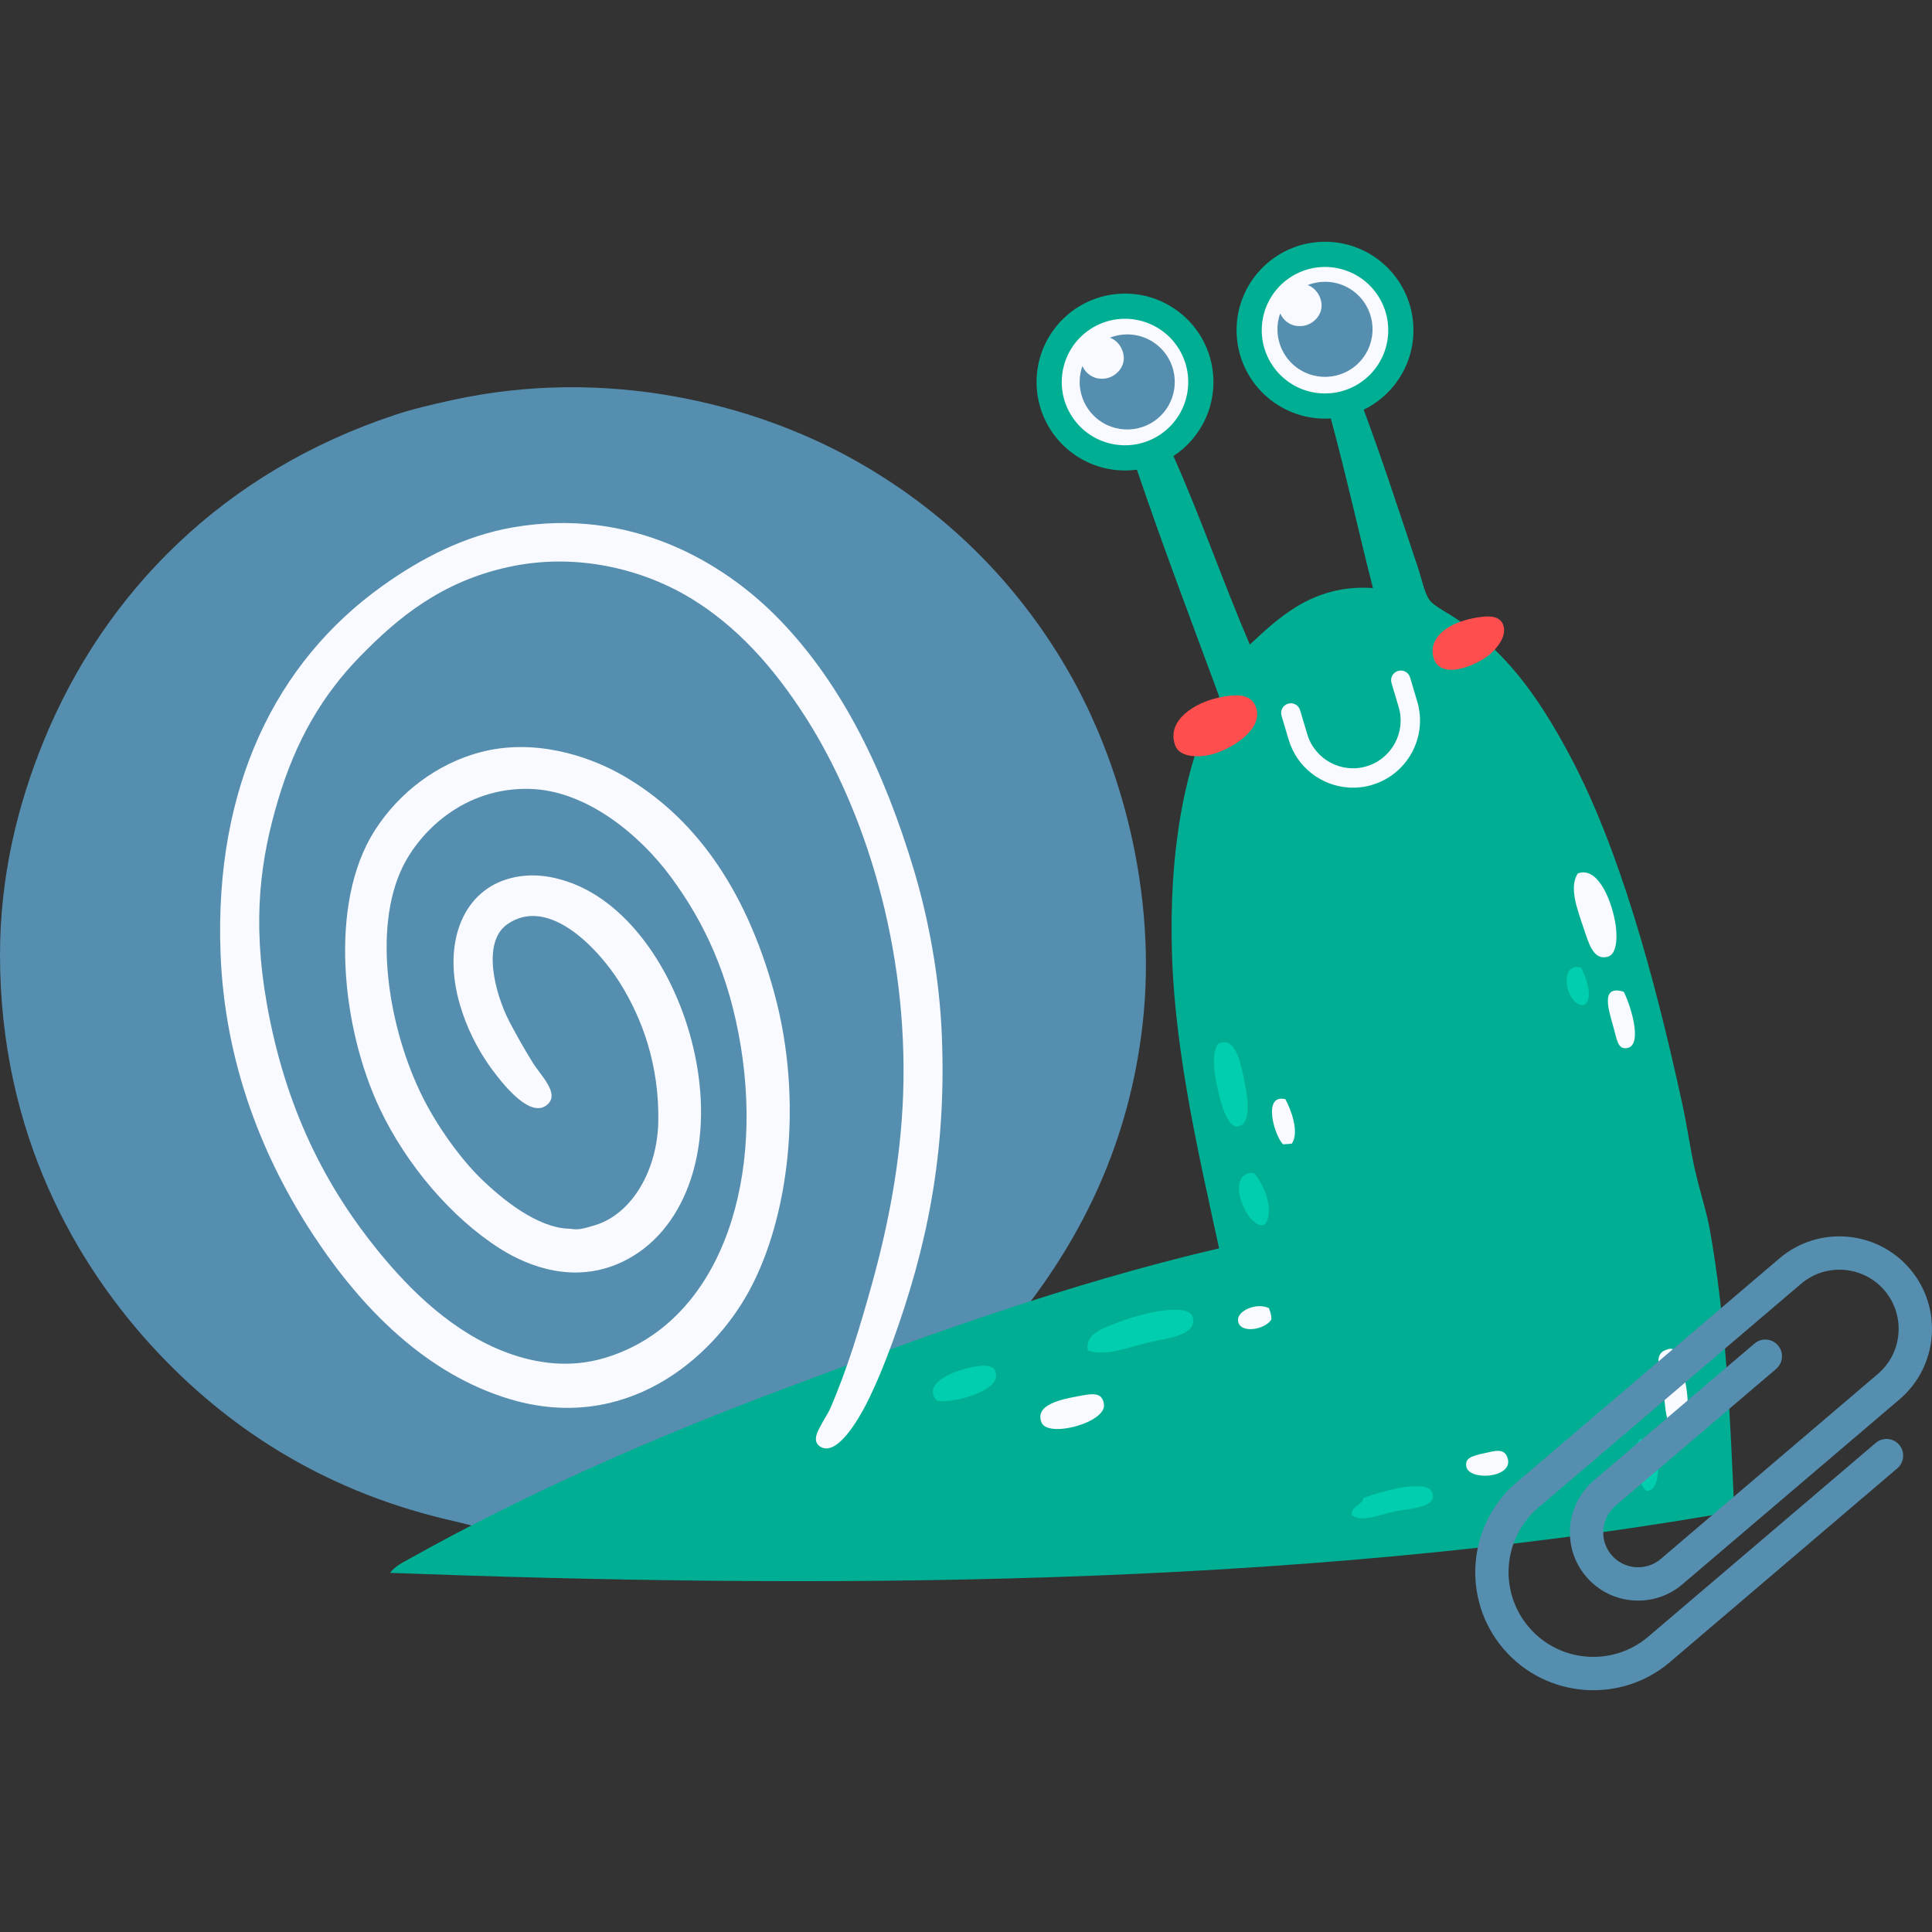
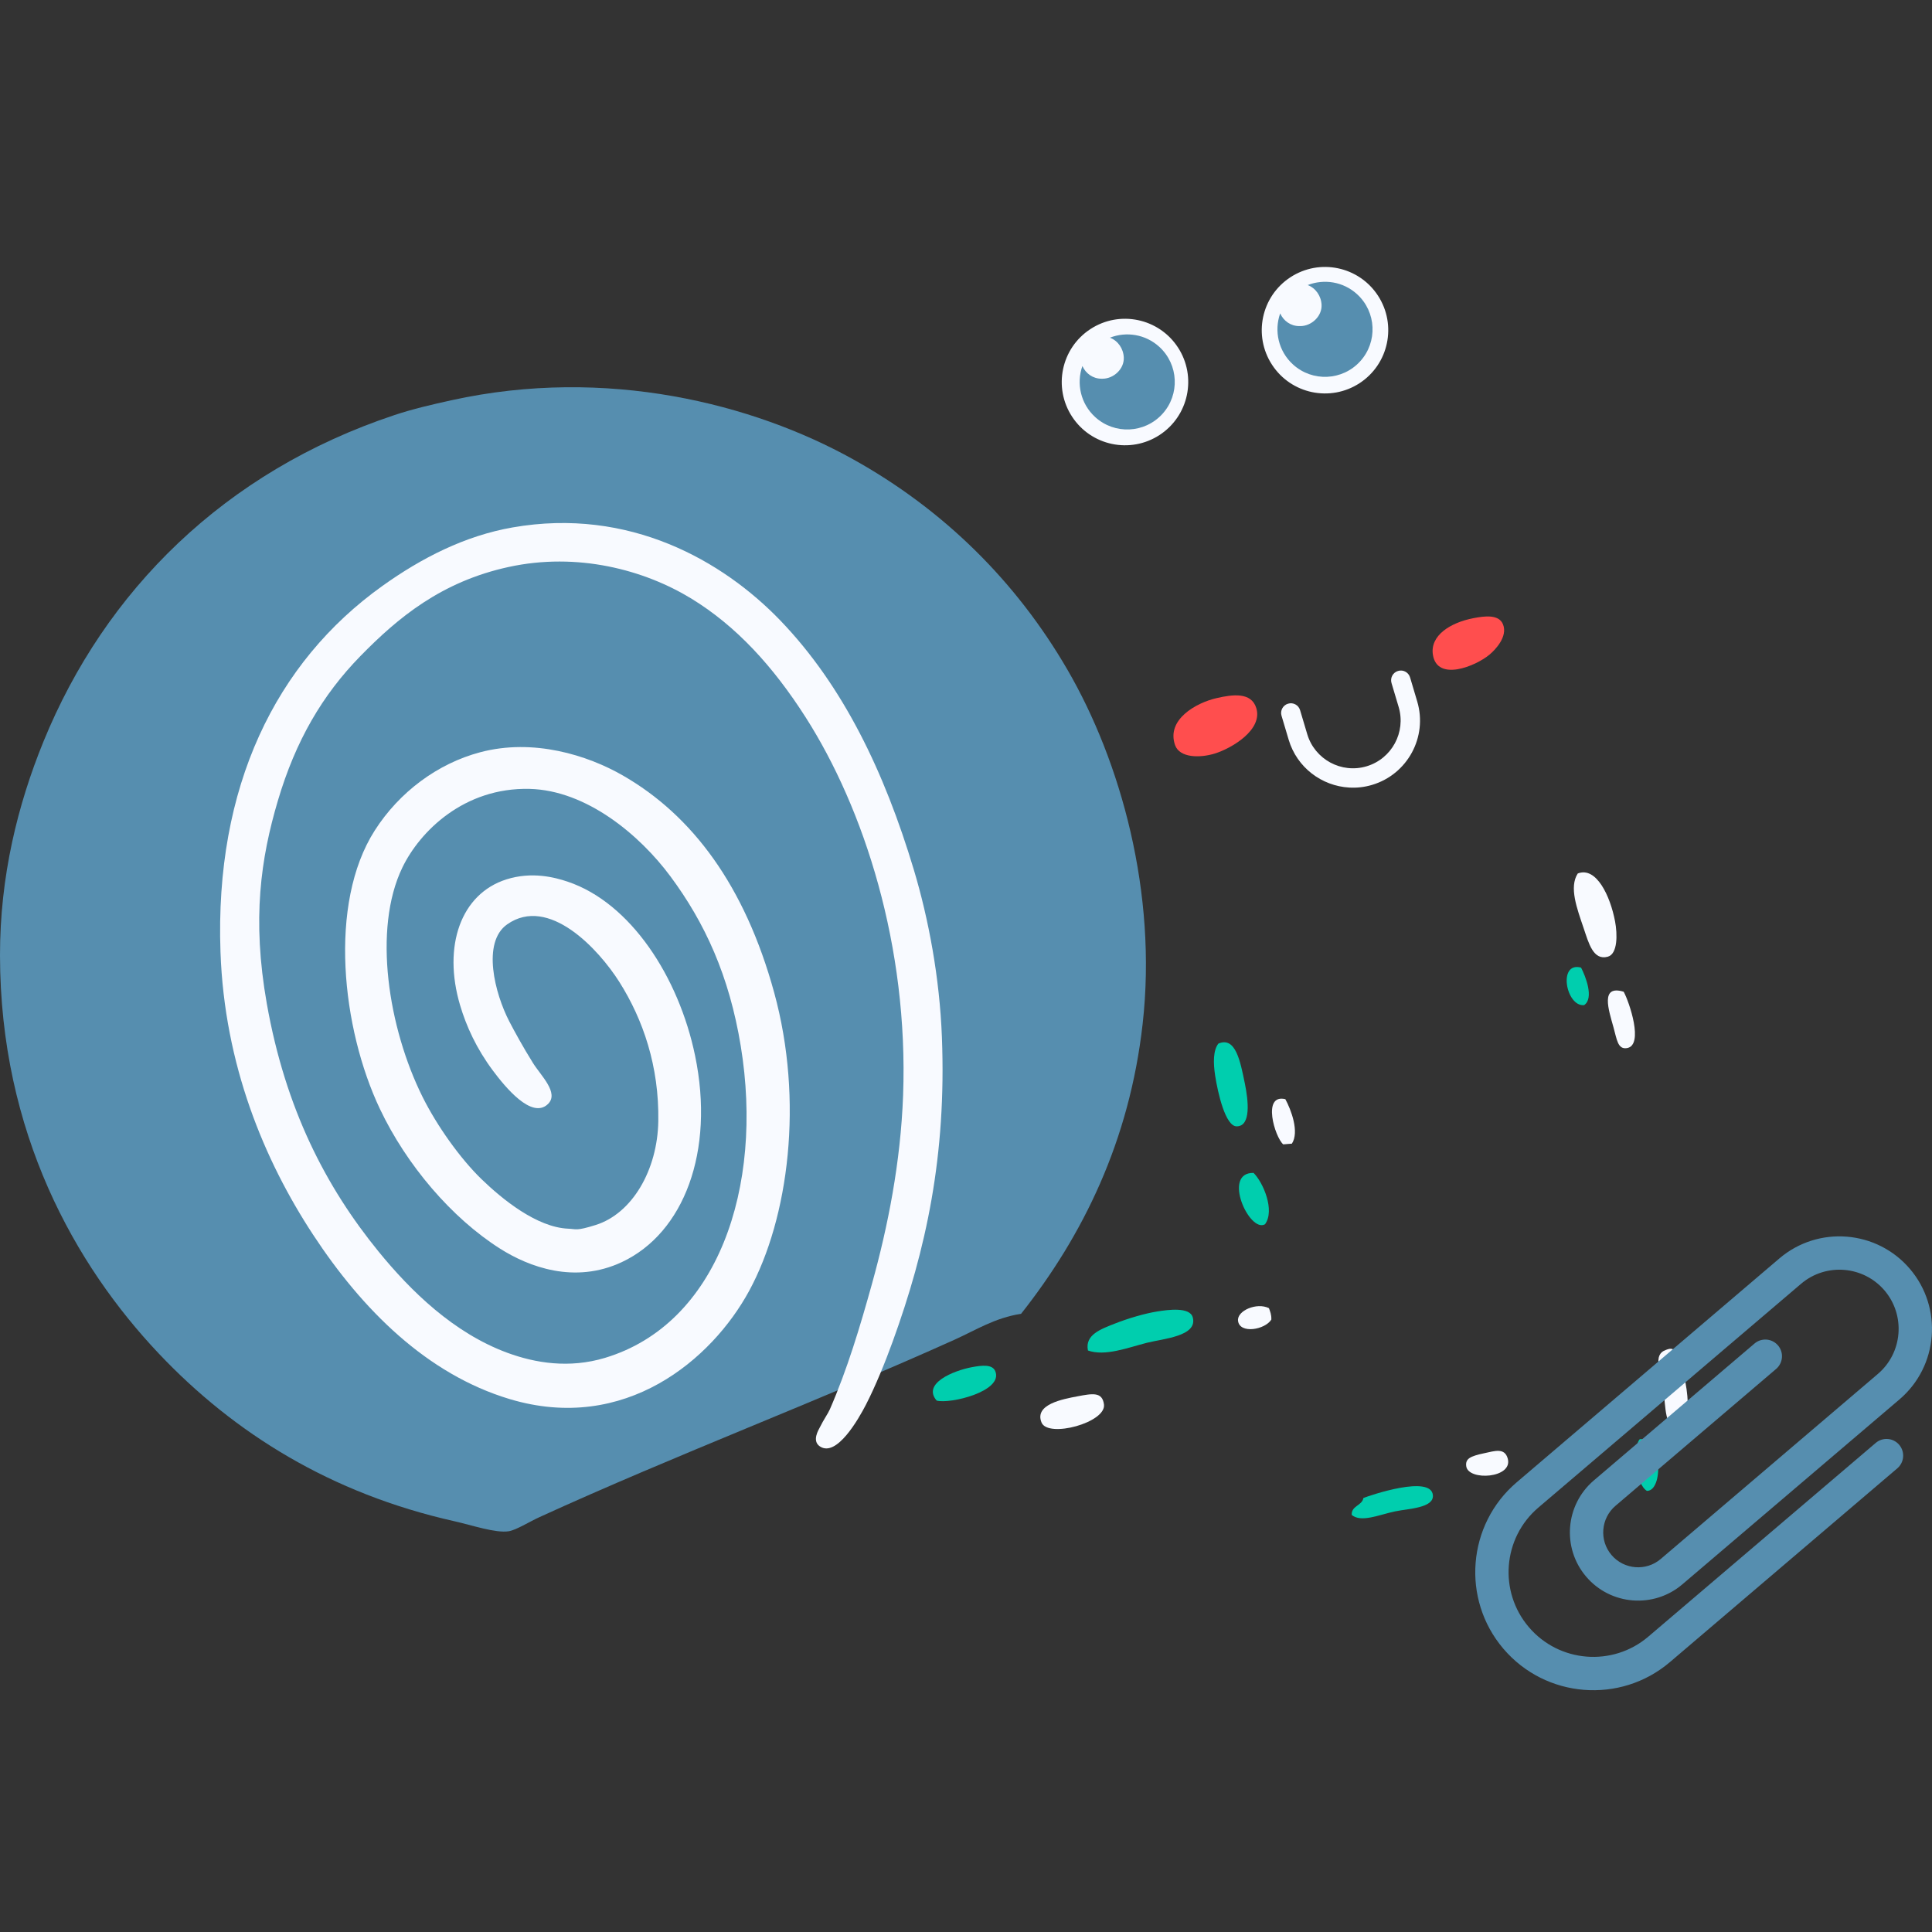
<svg xmlns="http://www.w3.org/2000/svg" version="1.1" id="Capa_1" x="0px" y="0px" viewBox="0 0 512 512" style="enable-background:new 0 0 512 512;" xml:space="preserve" width="512" height="512">
  <rect x="0" y="0" width="512" height="512" fill="#333333" stroke="none" />
  <g>
    <path style="fill-rule:evenodd;clip-rule:evenodd;fill:#568EAF;" d="M270.595,348.174c-6.91,1.048-12.027,4.332-17.532,6.815   c-35.165,15.878-74.265,30.681-110.091,47.062c-2.74,1.256-6.21,3.441-8.161,3.748c-3.475,0.541-9.691-1.601-14.458-2.671   c-32.623-7.329-58.272-23.275-78.281-44.432C19.973,335.324,0.061,300.248,0,253.203c-0.024-20.891,4.666-39.897,11.545-56.746   c16.273-39.856,47.965-71.503,93.028-86.471c4.82-1.601,9.839-2.767,15.074-3.92c41.116-9.051,80.004,0.968,106.337,15.596   c24.098,13.378,43.31,32.413,56.882,55.787c14.171,24.395,23.842,59.168,19.955,93.824   C299.325,302.45,286.939,327.481,270.595,348.174z" />
    <g>
-       <path style="fill-rule:evenodd;clip-rule:evenodd;fill:#00AF93;" d="M453.142,326.005c-0.976-5.434-2.794-10.662-4.016-16.224    c-1.259-5.738-2.094-11.707-3.344-17.433c-7.46-34.164-16.786-67.813-29.829-92.245c-8.576-16.059-17.431-28.257-31.499-37.079    c-2.124-1.333-4.73-2.688-5.727-4.151c-1.273-1.867-1.943-5.443-3.009-8.614c-5.446-16.183-9.019-27.391-14.322-41.679    c8.428-4.106,13.909-13.069,13.101-22.97c-1.048-12.908-12.36-22.51-25.258-21.459c-12.901,1.051-22.509,12.36-21.458,25.258    c1.042,12.777,12.149,22.324,24.899,21.479c4.199,15.54,8.137,33.291,11.177,44.96c-16.158-1.147-25.532,8.44-32.65,14.975    c-6.953-16.24-12.974-33.625-20.237-49.965c6.943-4.552,11.245-12.659,10.524-21.514c-1.047-12.903-12.357-22.509-25.26-21.459    c-12.901,1.052-22.508,12.362-21.456,25.262c1.052,12.895,12.359,22.509,25.261,21.456c0.422-0.034,0.84-0.081,1.254-0.137    c7.053,20.836,14.664,40.73,21.798,60.102c-9.418,17.68-13.398,41.797-12.491,68.752c0.907,26.955,7.542,54.57,12.465,77.499    c-41.003,9.602-79.331,23.697-116.251,37.559c-34.814,13.065-68.258,27.878-97.978,44.534c-1.883,1.056-4.151,2.091-5.455,3.912    c109.502,4.091,238.841,4.405,356.214-16.301C458.561,376.89,457.503,350.297,453.142,326.005z" />
      <g>
        <path style="fill-rule:evenodd;clip-rule:evenodd;fill:#F8FAFF;" d="M418.121,231.485c4.914-1.927,8.611,5.951,9.882,12.666     c0.65,3.412,0.727,8.66-1.927,9.389c-3.859,1.065-5.053-3.61-6.391-7.559C417.903,240.704,415.778,235.122,418.121,231.485z" />
        <path style="fill-rule:evenodd;clip-rule:evenodd;fill:#00CEAE;" d="M419.806,266.369c-4.791,0.497-7.045-11.613-0.809-9.945     C420.191,258.706,422.497,264.567,419.806,266.369z" />
        <path style="fill-rule:evenodd;clip-rule:evenodd;fill:#F8FAFF;" d="M430.292,262.819c1.432,2.591,5.449,14.238,0.834,14.946     c-2.41,0.364-2.633-2.282-3.527-5.484C426.297,267.596,424.019,260.921,430.292,262.819z" />
        <path style="fill-rule:evenodd;clip-rule:evenodd;fill:#00CEAE;" d="M322.879,276.567c4.571-1.961,5.81,4.656,7.023,10.587     c0.907,4.446,1.712,11.297-2.157,11.341c-2.993,0.031-5.006-8.868-5.71-13.393C321.501,281.648,321.486,278.378,322.879,276.567z     " />
        <path style="fill-rule:evenodd;clip-rule:evenodd;fill:#F8FAFF;" d="M342.36,303.081c-0.768,0.063-1.531,0.123-2.297,0.186     c-2.225-1.949-5.67-13.461,0.563-11.978C342.141,294.049,344.395,299.987,342.36,303.081z" />
        <path style="fill-rule:evenodd;clip-rule:evenodd;fill:#00CEAE;" d="M332.21,310.83c2.584,2.591,5.711,9.949,3.034,13.61     C331.102,326.846,323.788,310.676,332.21,310.83z" />
        <path style="fill-rule:evenodd;clip-rule:evenodd;fill:#00CEAE;" d="M288.319,357.897c-0.878-4.19,3.497-5.694,7.119-7.127     c3.467-1.372,7.938-2.692,11.283-3.224c2.86-0.459,8.585-1.232,9.364,1.548c1.409,5.04-7.879,5.673-12.149,6.759     C298.911,357.138,292.847,359.512,288.319,357.897z" />
        <path style="fill-rule:evenodd;clip-rule:evenodd;fill:#F8FAFF;" d="M336.284,346.677c0.309,0.896,0.691,1.7,0.631,3.029     c-1.671,2.697-8.388,3.869-8.822,0.331C327.761,347.346,333.077,345.071,336.284,346.677z" />
        <path style="fill-rule:evenodd;clip-rule:evenodd;fill:#00CEAE;" d="M248.222,371.167c-3.907-4.538,4.481-7.928,9.285-8.841     c2.721-0.512,5.456-0.824,6.243,1.033C266.005,368.701,251.767,372.145,248.222,371.167z" />
        <path style="fill-rule:evenodd;clip-rule:evenodd;fill:#F8FAFF;" d="M285.46,370.056c4.129-0.785,6.648-1.244,7.102,2.123     c0.649,4.823-14.818,8.991-16.545,4.803C274.036,372.164,281.693,370.776,285.46,370.056z" />
        <path style="fill-rule:evenodd;clip-rule:evenodd;fill:#F8FAFF;" d="M441.485,357.744c0.483-0.171,1.195-0.5,1.912-0.159     c2.376,1.145,6.678,20.092,1.297,20.681c-3.555,0.384-3.219-5.119-3.93-10.461C440.171,363.354,437.865,359.027,441.485,357.744z     " />
        <path style="fill-rule:evenodd;clip-rule:evenodd;fill:#00CEAE;" d="M436.443,395.099c-2.917-1.804-4.127-10.937-1.887-13.7     C440.504,380.72,440.891,395.118,436.443,395.099z" />
        <path style="fill-rule:evenodd;clip-rule:evenodd;fill:#F8FAFF;" d="M393.297,385.127c2.846-0.608,5.454-1.541,6.273,1.415     c1.447,5.238-10.416,5.977-10.998,2.053C388.28,386.574,389.606,385.914,393.297,385.127z" />
        <path style="fill-rule:evenodd;clip-rule:evenodd;fill:#00CEAE;" d="M358.215,401.467c-0.11-2.468,2.742-2.413,3.099-4.482     c1.838-0.727,17.969-6.206,18.415-0.729c0.274,3.405-6.506,3.538-10.044,4.279C365.507,401.409,360.723,403.582,358.215,401.467z     " />
      </g>
      <g>
        <g>
          <path style="fill-rule:evenodd;clip-rule:evenodd;fill:#F8FAFF;" d="M337.103,96.668c5.057,7.754,15.443,9.933,23.194,4.878      c7.753-5.059,9.936-15.448,4.878-23.2c-5.058-7.754-15.443-9.935-23.194-4.876C334.229,78.525,332.043,88.911,337.103,96.668z" />
        </g>
        <g>
          <path style="fill-rule:evenodd;clip-rule:evenodd;fill:#F8FAFF;" d="M284.1,110.404c5.057,7.754,15.443,9.932,23.194,4.875      c7.751-5.057,9.936-15.446,4.878-23.2c-5.059-7.752-15.444-9.933-23.194-4.873C281.224,92.261,279.039,102.652,284.1,110.404z" />
        </g>
        <g>
          <path style="fill-rule:evenodd;clip-rule:evenodd;fill:#FF4E4E;" d="M390.492,163.817c2.924-0.565,6.755-1.08,7.834,1.673      c1.262,3.229-2.009,6.665-3.584,7.986c-3.68,3.086-13.855,7.223-15.005,0.068C378.916,168.437,384.312,165.008,390.492,163.817z      " />
          <path style="fill-rule:evenodd;clip-rule:evenodd;fill:#FF4E4E;" d="M322.325,185.027c4.392-1.024,9.284-1.637,10.6,2.603      c1.799,5.757-6.462,10.65-10.947,12.053c-4.007,1.248-9.387,1.174-10.573-2.22C309.027,190.657,317.041,186.254,322.325,185.027      z" />
          <path style="fill:#F8FAFF;" d="M357.562,208.711c-7.269-0.408-13.854-5.294-16.049-12.671l-1.896-6.366      c-0.406-1.357,0.372-2.796,1.731-3.188c1.367-0.42,2.789,0.365,3.19,1.724l1.896,6.361c1.99,6.675,9.046,10.502,15.715,8.508      c6.678-1.987,10.492-9.036,8.511-15.709l-1.897-6.364c-0.402-1.362,0.371-2.796,1.733-3.195      c1.367-0.425,2.789,0.372,3.191,1.727l1.892,6.368c2.799,9.391-2.574,19.302-11.966,22.099      C361.597,208.609,359.557,208.829,357.562,208.711z" />
        </g>
        <g>
          <g>
            <path style="fill-rule:evenodd;clip-rule:evenodd;fill:#568EAF;" d="M307.22,91.907c-3.659-3.34-8.751-4.104-13.076-2.419       c2.119,0.809,3.565,2.879,3.671,5.25c0.136,3.038-2.683,5.625-5.625,5.625h-0.268c-2.323,0-4.194-1.404-5.077-3.359       c-1.641,4.633-0.473,10.001,3.386,13.52c5.139,4.692,13.109,4.33,17.803-0.81C312.724,104.573,312.361,96.598,307.22,91.907z" />
          </g>
          <g>
            <path style="fill-rule:evenodd;clip-rule:evenodd;fill:#568EAF;" d="M359.634,77.961c-3.659-3.34-8.751-4.104-13.076-2.418       c2.119,0.809,3.565,2.878,3.671,5.25c0.136,3.038-2.683,5.625-5.625,5.625h-0.268c-2.323,0-4.194-1.404-5.077-3.359       c-1.641,4.633-0.473,10.001,3.386,13.519c5.139,4.692,13.109,4.33,17.803-0.81C365.138,90.627,364.775,82.652,359.634,77.961z" />
          </g>
        </g>
      </g>
    </g>
    <path style="fill-rule:evenodd;clip-rule:evenodd;fill:#F8FAFF;" d="M135.861,139.772c30.968-5.414,55.762,8.918,70.9,24.627   c16.687,17.332,27.629,40.182,35.391,66.012c3.956,13.166,6.857,28.718,7.462,44.423c1.22,31.418-4.173,56.267-13.057,80.731   c-1.896,5.233-4.547,11.809-7.1,16.74c-1.887,3.647-7.74,14.019-12.19,10.998c-2.193-1.478-0.28-4.467-0.023-4.999   c1.023-2.086,2.194-3.704,2.683-4.832c4.594-10.546,7.968-21.778,11.154-33.236c4.228-15.228,7.595-32.174,8.249-49.936   c1.45-39.481-10.321-75.963-25.865-100.272c-8.614-13.47-18.355-24.13-30.265-31.406c-12.506-7.629-30.174-12.34-48.407-8.368   c-17.847,3.878-29.376,13.48-39.259,23.589c-10.094,10.326-17.172,22.403-21.896,38.349c-4.518,15.238-6.892,31.365-2.939,53.734   c4.948,27.996,15.723,48.68,29.595,65.712c8.574,10.522,19.899,21.596,34.13,26.854c7.446,2.744,16.412,4.209,25.895,1.36   c29.807-8.962,42.133-45.07,35.997-82.6c-3.049-18.67-9.519-32.717-18.675-45.05c-8.104-10.918-22.195-22.761-37.291-23.138   c-17.358-0.425-29.083,11.251-33.714,20.836c-7.9,16.356-3.722,42.539,5.331,60.759c3.847,7.737,10.034,16.395,15.632,21.819   c5.54,5.366,14.691,12.799,23.009,13.137c2.142,0.085,2.042,0.652,7.233-0.973c9.691-3.033,16.401-14.552,16.617-27.523   c0.24-14.545-4.033-26.929-10.314-36.876c-5.516-8.73-18.729-23.002-29.725-15.289c-6.8,4.772-3.277,18.353,0.555,25.743   c1.367,2.627,3.579,6.694,6.287,11.034c2.068,3.316,6.969,7.909,3.962,10.841c-4.284,4.168-11.384-4.545-14.571-8.822   c-4.395-5.883-7.082-11.804-8.731-17.378c-4.638-15.68,0.216-29.512,12.298-33.331c6.721-2.123,12.753-0.558,16.214,0.606   c16.699,5.615,29.455,25.26,33.775,46.127c5.263,25.422-2.997,47.001-19.411,54.693c-12.531,5.871-24.654,1.258-32.229-3.535   c-12.888-8.158-24.83-22.2-31.882-37.045c-10.093-21.256-13.777-54.365-1.386-73.781c6.513-10.21,16.674-17.757,27.946-20.751   c14.101-3.75,28.465,0.773,37.83,6.161c18.356,10.548,32.324,29.174,40.094,57.543c7.846,28.643,3.879,59.685-6.65,79.057   c-9.829,18.078-32.823,37.854-63.481,28.643c-21.951-6.602-39.065-23.746-52.029-43.493   c-13.019-19.817-23.521-45.101-24.579-74.971c-1.55-43.713,14.579-76.775,42.905-97.014   C111.728,147.852,123.214,141.979,135.861,139.772z" />
    <path style="fill:#568EAF;" d="M398.417,436.936c11.196,13.143,30.998,14.72,44.132,3.535l60.262-51.353   c1.858-1.589,2.071-4.378,0.493-6.23c-1.581-1.858-4.369-2.084-6.232-0.486l-60.262,51.333c-9.423,8.03-23.631,6.902-31.655-2.531   c-8.039-9.422-6.916-23.627,2.51-31.663l69.63-59.317c6.587-5.608,16.508-4.819,22.129,1.766c5.605,6.591,4.81,16.524-1.779,22.126   l-57.525,49.023c-3.875,3.314-9.738,2.843-13.047-1.04c-3.308-3.879-2.836-9.729,1.046-13.043l42.578-36.277   c1.843-1.583,2.082-4.363,0.495-6.224c-1.59-1.87-4.379-2.084-6.232-0.502l-42.575,36.273c-7.587,6.48-8.51,17.914-2.031,25.507   c6.456,7.587,17.899,8.505,25.49,2.034l57.542-49.013c10.298-8.775,11.539-24.287,2.76-34.585   c-8.775-10.303-24.294-11.545-34.585-2.776l-69.62,59.331C388.813,404.012,387.224,423.793,398.417,436.936" />
  </g>
</svg>